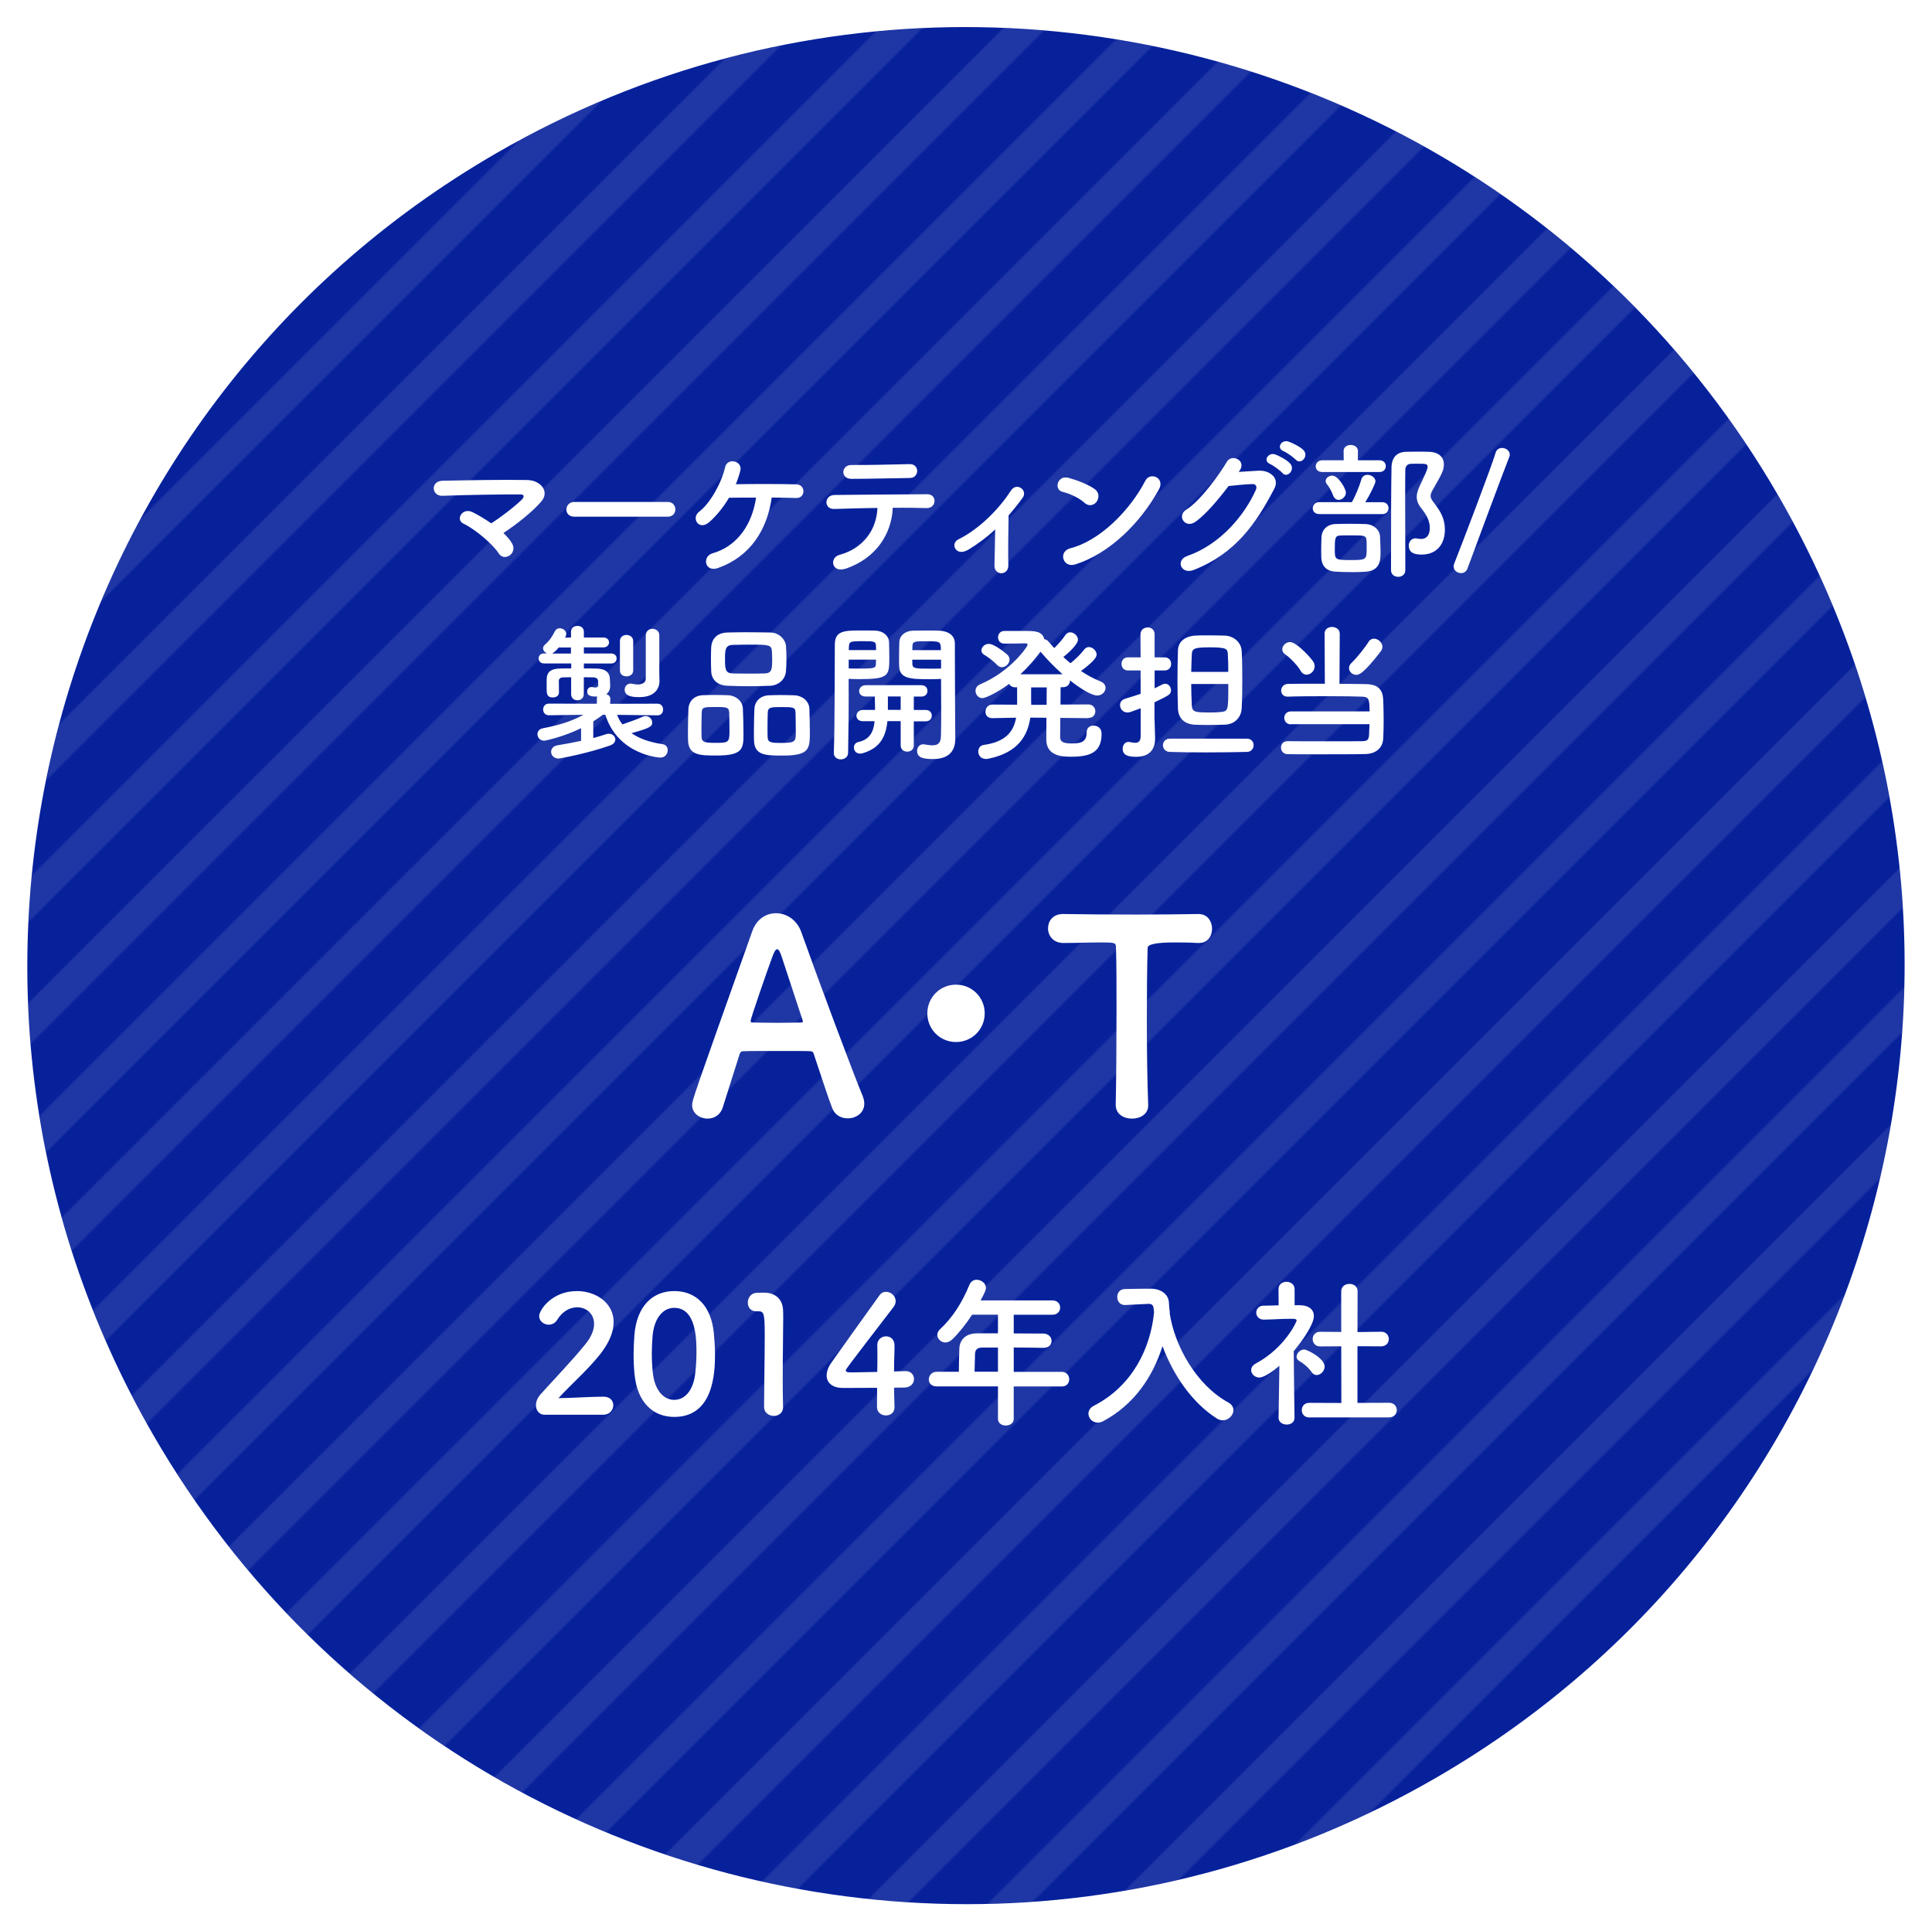
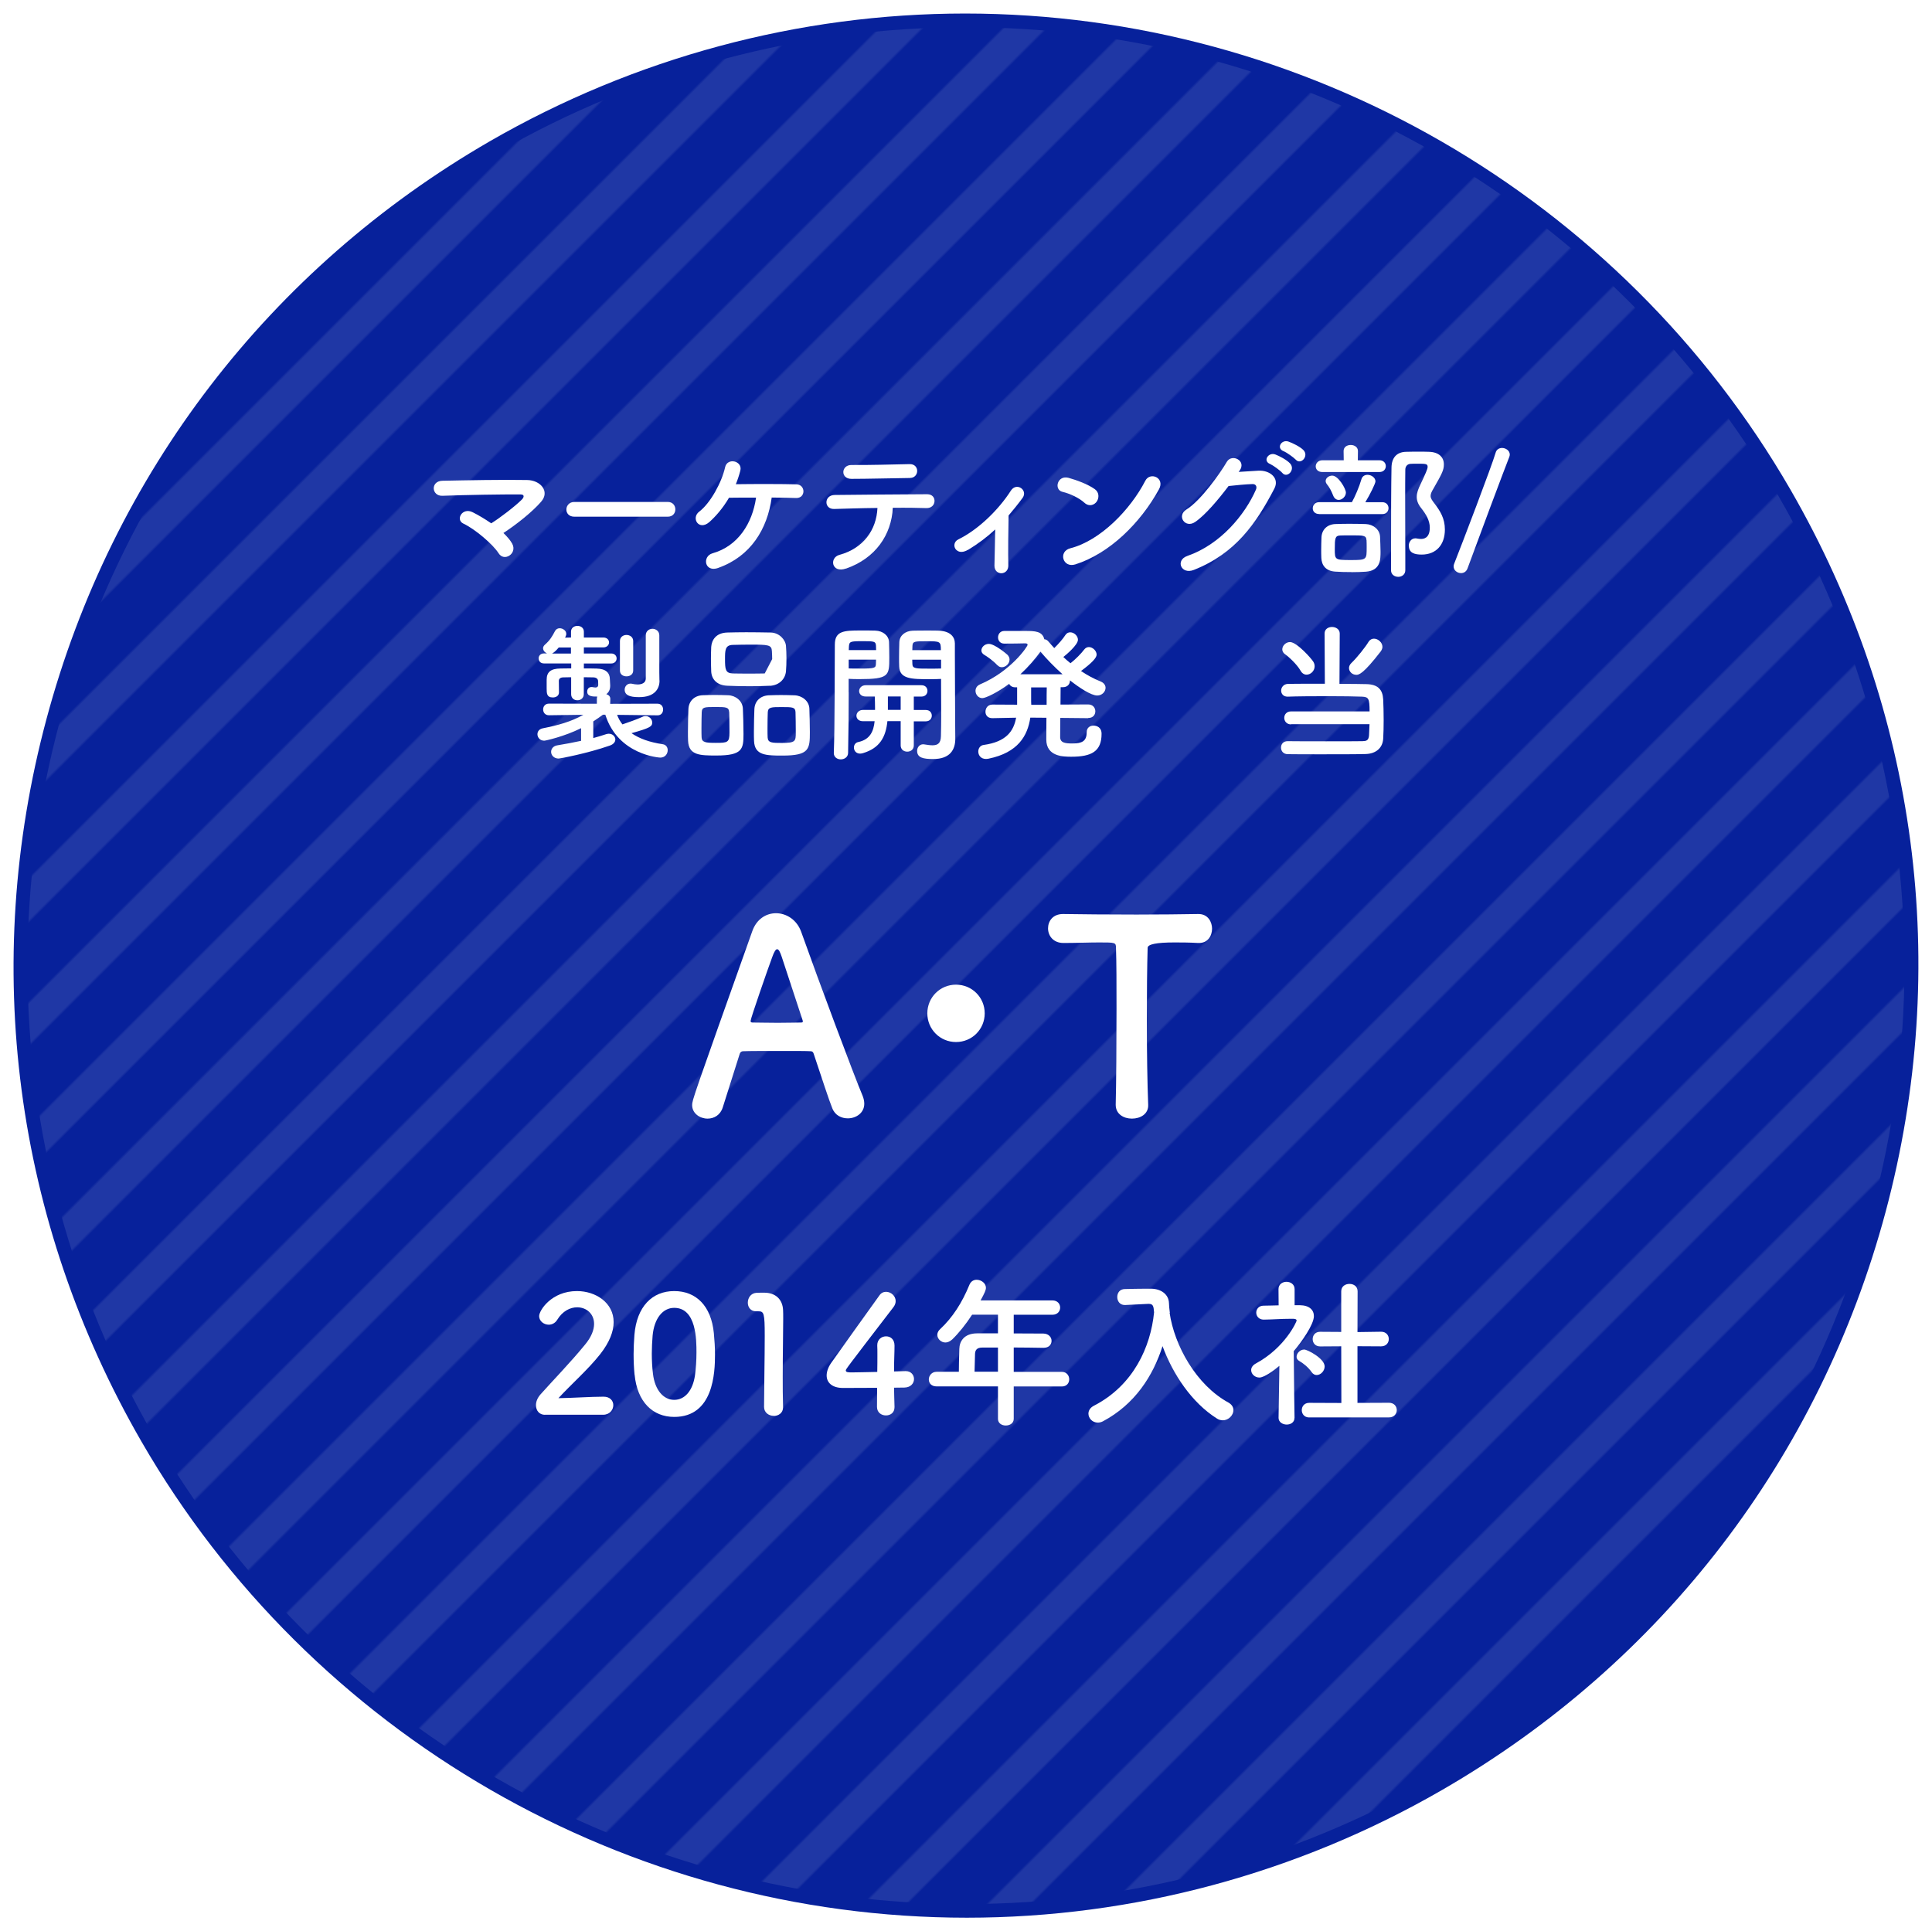
<svg xmlns="http://www.w3.org/2000/svg" id="_レイヤー_2" viewBox="0 0 285.53 285.45">
  <defs>
    <style>.cls-1{fill:none;}.cls-1,.cls-2,.cls-3,.cls-4{stroke-width:0px;}.cls-2{fill:url(#_新規パターンスウォッチ_4);opacity:.1;}.cls-3{fill:#07219b;}.cls-4{fill:#fff;}</style>
    <pattern id="_新規パターンスウォッチ_4" x="0" y="0" width="288" height="348" patternTransform="translate(-1938.58 -1337.75) rotate(45) scale(.18)" patternUnits="userSpaceOnUse" viewBox="0 0 288 348">
      <rect class="cls-1" width="288" height="348" />
      <rect class="cls-4" x="221.5" y="0" width="25" height="348" />
      <rect class="cls-4" x="149.5" y="0" width="25" height="348" />
      <rect class="cls-4" x="77.5" y="0" width="25" height="348" />
      <rect class="cls-4" x="5.5" y="0" width="25" height="348" />
    </pattern>
  </defs>
  <g id="design">
    <path class="cls-3" d="m142.89,283.45c-50.18,0-96.92-26.97-121.98-70.37C2.12,180.53-2.87,142.61,6.86,106.31,16.58,70.01,39.87,39.67,72.41,20.87,93.8,8.53,118.08,2,142.63,2c50.18,0,96.92,26.97,121.98,70.37,18.79,32.55,23.78,70.47,14.06,106.77-9.73,36.3-33.01,66.64-65.56,85.44-21.39,12.35-45.67,18.87-70.22,18.87Z" />
-     <path class="cls-4" d="m142.63,4c47.94,0,94.56,24.87,120.25,69.37,38.3,66.34,15.57,151.17-50.77,189.47-21.84,12.61-45.69,18.61-69.22,18.61-47.94,0-94.56-24.88-120.25-69.37C-15.66,145.74,7.07,60.91,73.41,22.61c21.84-12.61,45.69-18.6,69.22-18.61m0-4h0c-24.91,0-49.53,6.62-71.22,19.14C38.4,38.2,14.79,68.97,4.92,105.79S.12,181.07,19.18,214.08c12.76,22.1,31.18,40.38,53.28,52.86,21.45,12.11,45.8,18.52,70.43,18.52s49.53-6.62,71.22-19.14c33.01-19.06,56.62-49.83,66.49-86.65,9.87-36.82,4.8-75.28-14.26-108.29-12.76-22.1-31.18-40.38-53.28-52.86C191.63,6.4,167.27,0,142.64,0h0Z" />
    <circle class="cls-2" cx="142.76" cy="142.73" r="138.7" />
    <path class="cls-4" d="m75.7,80.36c.4.75.09,1.43-.42,1.76s-1.19.31-1.61-.37c-.79-1.25-3.41-3.52-5.19-4.36-1.21-.57-.15-2.46,1.39-1.67.84.42,1.8.99,2.73,1.63,1.25-.77,3.52-2.51,4.53-3.52.29-.29.46-.75-.2-.75-2.75-.02-8.12.07-11.53.2-1.65.07-1.8-2.18-.02-2.22,3.45-.07,8.87-.18,12.52-.11,1.98.02,3.41,1.69,2.07,3.21-1.32,1.52-3.61,3.34-5.57,4.62.55.53,1.01,1.06,1.3,1.58Z" />
    <path class="cls-4" d="m84.87,76.37c-.79,0-1.17-.53-1.17-1.06s.42-1.12,1.17-1.12h13.82c.75,0,1.12.55,1.12,1.1s-.37,1.08-1.12,1.08h-13.82Z" />
    <path class="cls-4" d="m106.17,83.94c-2.07.73-2.42-1.72-.86-2.16,3.76-1.06,5.88-4.42,6.43-8.23-1.5,0-2.95,0-4,.02-.9,1.54-1.96,2.75-2.9,3.59-1.56,1.36-2.75-.59-1.5-1.54,1.63-1.23,3.32-4.29,3.83-6.58.33-1.45,2.62-.92,2.24.53-.18.7-.4,1.36-.66,2,2.6-.04,7.06-.04,8.96.02.68.02,1.03.53,1.03,1.03s-.35,1.01-1.08.99c-.81-.02-2.13-.07-3.61-.07-.64,4.66-3.1,8.69-7.88,10.39Z" />
    <path class="cls-4" d="m125.04,84.03c-2.16.75-2.51-1.61-.97-2.02,3.5-.95,5.46-3.65,5.61-6.93-2.44.02-4.86.11-6.4.15-.75.02-1.14-.46-1.14-.99s.4-1.08,1.25-1.08c3.12-.04,10.06-.09,13.64-.11.77,0,1.12.53,1.08,1.06-.04.53-.44,1.01-1.21.99-1.21-.04-3.01-.07-4.95-.04-.2,3.98-2.55,7.46-6.91,8.98Zm9.48-13.38c-3.04.04-6.34.13-8.69.13-1.65,0-1.54-2.07.02-2.05,2.77.02,5.7-.07,8.58-.13.77-.02,1.12.51,1.12,1.01s-.37,1.03-1.03,1.03Z" />
    <path class="cls-4" d="m143.02,81.28c-.79.48-1.47.33-1.8-.13-.31-.44-.22-1.12.42-1.43,2.93-1.43,5.94-4.36,7.75-7.19.84-1.32,2.57-.09,1.74,1.06-.7.95-1.39,1.8-2.07,2.6-.04,1.69-.09,5.79-.04,7.37.02.73-.46,1.14-.99,1.17-.53.02-1.06-.35-1.06-1.12.02-1.19.09-3.52.11-5.35-1.21,1.12-2.49,2.09-4.05,3.04Z" />
    <path class="cls-4" d="m160.29,74.33c-.81-.75-2.22-1.39-3.26-1.63-1.32-.31-.77-2.53.9-2.07,1.17.33,2.82.92,3.87,1.67.68.48.64,1.32.29,1.83-.35.51-1.12.81-1.8.2Zm-1.36,9.09c-1.87.59-2.57-1.91-.75-2.38,4.42-1.12,8.87-5.68,11.09-9.99.7-1.36,2.97-.44,2,1.3-2.73,4.95-7.28,9.46-12.34,11.07Z" />
    <path class="cls-4" d="m183.08,69.75c.95-.07,2.02-.13,2.9-.18,1.69-.09,3.17,1.1,2.35,2.66-2.68,5.13-5.72,9.57-11.9,12.01-1.87.73-2.77-1.43-.95-2.07,4.88-1.69,8.51-6.07,10.14-9.81.18-.42,0-.84-.53-.81-.92.02-2.53.18-3.52.29-1.5,1.98-3.43,4.29-4.95,5.32-1.47.99-2.77-.92-1.28-1.85,2.11-1.3,4.97-5.32,5.98-7.06.73-1.23,2.93-.18,1.89,1.3l-.15.2Zm4.62-1.17c-1.12-.46-.24-1.78.77-1.41.59.22,1.69.79,2.18,1.32.86.92-.42,2.27-1.14,1.41-.29-.35-1.36-1.12-1.8-1.32Zm2-1.89c-1.12-.44-.33-1.76.7-1.43.59.2,1.72.75,2.22,1.25.88.88-.37,2.27-1.12,1.43-.31-.33-1.36-1.08-1.8-1.25Z" />
    <path class="cls-4" d="m194.98,75.98c-.66,0-.97-.42-.97-.84,0-.46.33-.92.97-.92h4.82c.44-.77,1.1-2.31,1.39-3.34.13-.51.53-.7.92-.7.55,0,1.17.42,1.17.97,0,.31-.81,1.96-1.5,3.08h2.51c.62,0,.92.44.92.88s-.31.88-.92.88h-9.31Zm.46-6.21c-.68,0-.99-.42-.99-.84,0-.44.35-.9.99-.9h3.15l-.02-1.34v-.02c0-.62.53-.9,1.06-.9s1.06.31,1.06.9v.02l-.02,1.34h3.19c.64,0,.95.44.95.86,0,.44-.31.88-.95.88h-8.4Zm4.33,14.79c-.88,0-1.76-.02-2.42-.07-1.43-.09-2.02-.95-2.07-2.02-.02-.46-.02-.86-.02-1.23,0-.62.02-1.14.04-1.8.04-1.12.81-1.91,2-1.98.62-.02,1.36-.04,2.09-.04.9,0,1.8.02,2.46.04,1.08.04,2.07.79,2.11,1.89.02.79.07,1.47.07,2.18,0,1.19,0,2.79-2.16,2.97-.57.04-1.34.07-2.11.07Zm-2.73-11.29c-.31-.79-.62-1.32-.9-1.65-.15-.18-.22-.35-.22-.53,0-.44.48-.79.97-.79.9,0,2.02,1.94,2.02,2.51s-.55,1.08-1.06,1.08c-.33,0-.64-.2-.81-.62Zm4.91,6.56c-.04-.7-.4-.7-2.35-.7-.57,0-1.12,0-1.52.02-.77.02-.81.42-.81,2s0,1.63,2.38,1.63,2.33-.07,2.33-1.94c0-.31,0-.64-.02-1.01Zm6.25.84c0-.55.37-1.1.97-1.1.07,0,.15,0,.22.02.22.04.42.07.62.07.37,0,1.3-.09,1.3-1.67,0-1.06-.55-1.96-1.25-2.86-.51-.62-.68-1.17-.68-1.69,0-.62.24-1.19.53-1.8.77-1.63,1.08-2.31,1.08-2.64,0-.46-.31-.46-1.52-.46-.35,0-.7,0-1.01.02-.48.02-.77.4-.77.86-.02,1.32-.02,2.66-.02,4.03,0,2.93.02,5.96.02,9.04v1.8c0,.64-.53.97-1.03.97-.55,0-1.08-.33-1.08-.97,0-9.35.02-12.3.07-15.18.02-1.41.73-2.31,2.18-2.33.59-.02,1.23-.02,1.91-.02.48,0,.97,0,1.45.02,1.47.04,2.2.81,2.2,1.85,0,.84-.24,1.32-1.54,3.59-.29.48-.42.79-.42,1.08,0,.35.2.64.59,1.14.81,1.08,1.52,2.16,1.52,3.83,0,2.27-1.3,3.7-3.43,3.7-1.01,0-1.89-.22-1.89-1.28Z" />
    <path class="cls-4" d="m215.93,84.71c-.55,0-1.1-.4-1.1-.99,0-.13.02-.26.09-.42,1.01-2.53,5.63-14.63,6.12-16.39.13-.48.53-.7.95-.7.55,0,1.14.4,1.14.97,0,.11-.02.22-.07.35-.62,1.54-5.1,13.53-6.18,16.5-.18.48-.57.68-.95.68Z" />
    <path class="cls-4" d="m97.14,105.73l-5.94-.07c.2.53.46.99.79,1.41.84-.29,2.18-.75,3.01-1.14.13-.07.29-.09.42-.09.53,0,.97.46.97.95,0,.59-.31.81-3.06,1.58,1.17.81,2.68,1.34,4.6,1.63.51.07.75.46.75.88,0,.53-.37,1.1-1.1,1.1-.07,0-6.23-.35-8.12-6.34h-.35c-.48.35-.95.68-1.43.99v2.46c.7-.18,1.36-.4,1.89-.57.13-.04.29-.07.4-.07.57,0,.97.42.97.86,0,.33-.24.7-.84.9-3.34,1.17-7.37,1.91-7.53,1.91-.73,0-1.12-.51-1.12-.99,0-.44.31-.88.95-.97,1.14-.18,2.35-.42,3.48-.66v-1.87c-2.46,1.23-5.26,1.85-5.44,1.85-.64,0-1.01-.48-1.01-.95,0-.4.24-.77.79-.88,2.29-.46,4.16-.97,5.96-1.98l.07-.02-5.1.07h-.02c-.57,0-.86-.42-.86-.86s.29-.86.88-.86l7.06.02v-.73c0-.13.02-.24.07-.33-.68,0-1.5,0-1.5-.75,0-.33.22-.66.62-.66h.11c.15.02.33.07.48.07.22,0,.42-.09.42-.4v-.02s0-.35-.02-.55c-.02-.29-.24-.53-.75-.53-.44,0-.9-.02-1.36-.02v2.51c0,.59-.48.9-.95.9s-.92-.31-.92-.9v-2.51c-.37,0-.75.02-1.12.02-.48,0-.7.2-.7.53,0,.44.02,1.06.02,1.69,0,.51-.44.75-.9.75-.92,0-.92-.62-.92-1.36v-1.25c0-1.17.62-1.65,2.05-1.67.48,0,1.03-.02,1.58-.02v-.73h-4.03c-.53,0-.79-.37-.79-.75,0-.35.26-.73.79-.73h.46c-.33-.13-.59-.44-.59-.77,0-.18.09-.35.26-.51.75-.66,1.08-1.21,1.5-2.02.15-.29.42-.42.7-.42.46,0,.97.35.97.84,0,.09-.02.2-.07.31-.04.07-.07.15-.11.24l.88-.02v-.86c0-.57.46-.86.95-.86s.95.29.95.86v.86h2.88c.55,0,.84.35.84.73,0,.35-.29.73-.84.73h-2.88v.9h4.03c.55,0,.81.37.81.73,0,.37-.26.75-.81.75h-4.03v.73c.66,0,1.3,0,1.89.02,1.36.04,1.96.59,1.96,1.69,0,.26.04.57.04.77v.09c0,.51-.18.95-.57,1.23.33.11.59.33.59.7l-.02.73,6.98-.02c.57,0,.84.42.84.86s-.26.86-.81.86h-.02Zm-12.76-9.13v-.9h-1.8c-.44.53-.75.77-.99.9h2.79Zm7.24-1.85c0-.59.48-.9.97-.9s.99.31.99.9v4.36c0,.57-.48.86-.99.86s-.97-.29-.97-.86v-4.36Zm5.85,5.83v.04c0,1.21-.75,2.42-2.99,2.42-.79,0-2.16-.04-2.16-1.1,0-.46.33-.9.88-.9.09,0,.18.02.29.04.2.04.44.09.7.09.62,0,1.25-.2,1.25-.88v-6.38c0-.64.51-.97.99-.97s1.01.33,1.01.97v5.5l.02,1.17Z" />
-     <path class="cls-4" d="m105.87,111.67c-2.42,0-4.09-.02-4.18-2.18-.02-.37-.02-.84-.02-1.32,0-1.19.04-2.57.07-3.34.04-1.19.86-2,2.07-2.07.62-.02,1.21-.04,1.78-.04.68,0,1.34.02,2.02.04,1.12.04,2.13.84,2.18,1.98.04.9.09,2.55.09,3.76,0,2.2-.13,3.17-4,3.17Zm1.89-6.42c-.04-.73-.44-.75-2.05-.75s-1.96.02-2,.75c-.02.48-.04,1.5-.04,2.38,0,.55,0,1.06.02,1.36.04.73.57.81,2.07.81,1.78,0,2.05-.04,2.05-1.54,0-.92-.02-2.38-.04-3.01Zm5.99-3.89c-.95.04-1.91.07-2.88.07-1.1,0-2.22-.02-3.32-.07-1.58-.04-2.38-.95-2.44-2.11-.02-.62-.04-1.28-.04-1.89s.02-1.23.04-1.74c.07-.97.66-2.09,2.4-2.13.81-.02,1.78-.04,2.77-.04,1.19,0,2.44.02,3.59.04,1.32.02,2.22,1.08,2.29,1.98.04.55.07,1.17.07,1.78,0,.7-.02,1.39-.07,1.96-.09,1.1-.95,2.09-2.4,2.16Zm.37-3.94c0-.4-.02-.79-.04-1.17-.04-.95-.55-.97-3.21-.97-.86,0-1.74.02-2.6.04-1.1.04-1.12.79-1.12,2.09,0,1.54.07,2.09,1.14,2.13.77.02,1.58.02,2.38.02s1.61,0,2.35-.02c1.06-.04,1.1-.64,1.1-2.13Zm1.54,14.26c-2.46,0-4.14-.02-4.22-2.18-.02-.37-.02-.84-.02-1.32,0-1.19.04-2.57.07-3.34.04-1.19.86-2,2.11-2.07.64-.02,1.23-.04,1.8-.04.68,0,1.34.02,2.02.04,1.12.04,2.16.84,2.2,1.98.02.81.07,2.29.07,3.45,0,2.51-.07,3.48-4.03,3.48Zm1.91-6.42c-.04-.73-.4-.75-2.05-.75-1.5,0-2,0-2.05.75-.02.48-.04,1.5-.04,2.38,0,.55,0,1.06.02,1.36.04.81.68.81,2.09.81,2.02,0,2.07-.24,2.07-1.54,0-.92-.02-2.38-.04-3.01Z" />
+     <path class="cls-4" d="m105.87,111.67c-2.42,0-4.09-.02-4.18-2.18-.02-.37-.02-.84-.02-1.32,0-1.19.04-2.57.07-3.34.04-1.19.86-2,2.07-2.07.62-.02,1.21-.04,1.78-.04.68,0,1.34.02,2.02.04,1.12.04,2.13.84,2.18,1.98.04.9.09,2.55.09,3.76,0,2.2-.13,3.17-4,3.17Zm1.89-6.42c-.04-.73-.44-.75-2.05-.75s-1.96.02-2,.75c-.02.48-.04,1.5-.04,2.38,0,.55,0,1.06.02,1.36.04.73.57.81,2.07.81,1.78,0,2.05-.04,2.05-1.54,0-.92-.02-2.38-.04-3.01Zm5.99-3.89c-.95.04-1.91.07-2.88.07-1.1,0-2.22-.02-3.32-.07-1.58-.04-2.38-.95-2.44-2.11-.02-.62-.04-1.28-.04-1.89s.02-1.23.04-1.74c.07-.97.66-2.09,2.4-2.13.81-.02,1.78-.04,2.77-.04,1.19,0,2.44.02,3.59.04,1.32.02,2.22,1.08,2.29,1.98.04.55.07,1.17.07,1.78,0,.7-.02,1.39-.07,1.96-.09,1.1-.95,2.09-2.4,2.16Zm.37-3.94c0-.4-.02-.79-.04-1.17-.04-.95-.55-.97-3.21-.97-.86,0-1.74.02-2.6.04-1.1.04-1.12.79-1.12,2.09,0,1.54.07,2.09,1.14,2.13.77.02,1.58.02,2.38.02s1.61,0,2.35-.02Zm1.54,14.26c-2.46,0-4.14-.02-4.22-2.18-.02-.37-.02-.84-.02-1.32,0-1.19.04-2.57.07-3.34.04-1.19.86-2,2.11-2.07.64-.02,1.23-.04,1.8-.04.68,0,1.34.02,2.02.04,1.12.04,2.16.84,2.2,1.98.02.81.07,2.29.07,3.45,0,2.51-.07,3.48-4.03,3.48Zm1.91-6.42c-.04-.73-.4-.75-2.05-.75-1.5,0-2,0-2.05.75-.02.48-.04,1.5-.04,2.38,0,.55,0,1.06.02,1.36.04.81.68.81,2.09.81,2.02,0,2.07-.24,2.07-1.54,0-.92-.02-2.38-.04-3.01Z" />
    <path class="cls-4" d="m125.43,102.34c0,2.46-.02,5.79-.09,8.93,0,.64-.55.97-1.08.97s-1.03-.33-1.03-.92v-.04c.15-4.07.11-11.35.15-16,0-2.02,1.34-2.09,3.79-2.09.88,0,1.78,0,2.2.02,1.12.04,1.98.73,2.02,1.69.02.75.04,1.52.04,2.27,0,2.71-.02,3.21-4.47,3.21-.59,0-1.14-.02-1.54-.04v2Zm4.05-6.25c0-.24-.02-.46-.02-.66-.04-.64-.29-.66-1.98-.66-1.83,0-1.98.04-2.02.84,0,.15-.02.31-.02.48h4.05Zm-4.05,1.41v1.3c.33.02.99.02,1.67.02,2.18,0,2.33-.09,2.35-.68,0-.2.02-.42.02-.64h-4.05Zm9.62,9.09v3.59c0,.62-.48.92-.97.92s-.97-.31-.97-.92v-3.59h-1.96c-.24,2.35-1.12,3.98-3.61,4.73-.15.04-.29.07-.42.07-.62,0-.92-.46-.92-.9,0-.37.22-.73.64-.81,1.74-.37,2.27-1.58,2.42-3.08h-1.72c-.66,0-.97-.4-.97-.81s.35-.86.97-.86h1.78v-.35c0-.57-.02-1.12-.04-1.63h-1.34c-.66,0-.97-.4-.97-.81s.35-.86.97-.86h8.23c.62,0,.9.42.9.84s-.29.84-.9.84h-1.12v1.98h1.76c.62,0,.9.42.9.84s-.29.84-.9.84h-1.76Zm-1.94-3.65h-1.89v1.98h1.89v-1.98Zm4.36-2.55c-2.77,0-4.51-.02-4.58-1.87-.02-.42-.02-.88-.02-1.34,0-.75.02-1.52.04-2.27.04-.97.86-1.65,1.98-1.69.42-.02,1.36-.02,2.27-.02.66,0,1.28,0,1.65.02,1.65.09,2.31.92,2.31,1.89v1.63c0,3.3.04,6.91.04,9.73,0,1.06.02,1.98.02,2.75,0,1.58-.77,2.97-3.26,2.97-1.5,0-2.38-.2-2.38-1.21,0-.48.33-.97.9-.97.07,0,.11.02.18.02.44.07.84.13,1.19.13.73,0,1.23-.26,1.25-1.34.02-.88.04-1.89.04-2.93,0-1.58-.02-3.26-.02-4.64v-.9c-.4.02-.99.04-1.63.04Zm1.58-4.29c0-1.3-.09-1.32-2.09-1.32-1.83,0-2.07.02-2.11.68,0,.2-.02.42-.02.64h4.22Zm.04,1.41h-4.27c0,.22.02.44.02.64.02.68.51.68,2.46.68.73,0,1.47,0,1.78-.02v-1.3Z" />
    <path class="cls-4" d="m160.81,106.15l-4.11-.04c-.02,1.41-.02,2.6-.02,2.88.04.81.75.9,1.83.9,1.41,0,2.09-.35,2.09-1.65,0-.68.48-.99,1.01-.99.44,0,1.19.22,1.19,1.21,0,2.6-1.47,3.39-4.47,3.39-1.19,0-3.7-.02-3.7-2.55,0-.29,0-1.65.02-3.21l-2.38-.02c-.4,2.68-1.8,5.17-6.18,6.07-.13.02-.26.04-.37.04-.77,0-1.14-.55-1.14-1.1,0-.44.26-.9.79-.97,3.32-.46,4.44-2.02,4.8-4.03l-3.5.07h-.02c-.7,0-1.01-.46-1.01-.95,0-.53.35-1.06,1.03-1.06l3.65.02v-2.57h-.26c-.48,0-.77-.22-.92-.51-1.72,1.28-3.48,2.11-3.96,2.11-.59,0-1.01-.53-1.01-1.08,0-.37.2-.75.66-.95,4.58-1.94,7.04-5.61,7.04-5.85,0-.15-.13-.22-.35-.22-.81.02-1.85.04-3.1.04-.62,0-.92-.46-.92-.92s.31-.95.92-.95h3.1c1.41,0,2.53.02,2.82,1.23.22,0,.42.11.59.31.29.33.57.66.88.99.64-.62,1.3-1.39,1.63-1.91.2-.31.46-.42.73-.42.57,0,1.14.53,1.14,1.1,0,.75-1.69,2.18-2.16,2.55.35.33.68.62,1.06.92.75-.59,1.58-1.43,2.02-2.02.2-.26.44-.37.7-.37.55,0,1.14.55,1.14,1.12,0,.48-.73,1.25-2.31,2.42.92.62,1.89,1.14,2.93,1.56.48.2.7.57.7.92,0,.57-.51,1.14-1.23,1.14-.9,0-2.64-1.14-4.03-2.24v.04c0,.48-.33.97-1.03.97h-.35c0,.66-.02,1.58-.02,2.57l4.09-.02c.7,0,1.06.51,1.06,1.01s-.33.99-1.03.99h-.02Zm-13.42-7.83c-.62-.68-1.56-1.32-1.91-1.52-.31-.18-.44-.42-.44-.66,0-.48.48-.97,1.1-.97.88,0,2.71,1.56,2.77,1.63.2.22.29.46.29.68,0,.62-.57,1.14-1.14,1.14-.24,0-.46-.09-.66-.31Zm9.64,1.34c-1.23-1.1-2.38-2.29-3.26-3.34-.79,1.08-1.78,2.24-2.97,3.34h6.23Zm-2.35,4.51c0-.99,0-1.91.02-2.57h-2.31v2.07c0,.18.02.33.02.51h2.27Z" />
-     <path class="cls-4" d="m168.57,104.69c-1.56.59-1.65.62-1.94.62-.68,0-1.1-.55-1.1-1.08,0-.4.22-.79.75-.95.84-.26,1.58-.48,2.29-.73v-3.45h-1.87c-.64,0-.95-.48-.95-.97s.31-.97.95-.97h1.87l-.02-3.39c0-.68.53-1.03,1.06-1.03s1.03.33,1.03,1.03v3.39h1.47c.66,0,.97.48.97.97s-.31.97-.97.97h-1.47v2.64c.37-.18.75-.37,1.14-.57.13-.07.29-.11.42-.11.48,0,.86.46.86.95,0,.59-.15.7-2.44,1.8v2.18c0,.35.07,2.35.09,3.12v.11c0,1.41-.73,2.64-2.77,2.64-1.06,0-2.02-.15-2.02-1.19,0-.51.31-1.01.86-1.01.07,0,.13,0,.2.02.29.07.55.11.79.11.46,0,.79-.2.81-.95v-4.16Zm15.71,4.49c.66,0,.99.48.99.97s-.33.97-.99.99c-1.52.04-3.83.07-6.07.07-2,0-3.98-.02-5.33-.07-.66-.02-1.01-.51-1.01-.99s.35-.97,1.01-.97h11.4Zm-5.39-2.02c-.79,0-1.61-.02-2.29-.04-1.56-.09-2.44-.92-2.51-2.38-.04-1.25-.07-2.62-.07-4.03,0-1.54.02-3.15.07-4.6.04-1.25,1.01-2.05,2.51-2.16.53-.04,1.17-.04,1.85-.04.9,0,1.85.02,2.57.04,1.21.04,2.42.9,2.49,2.31.07,1.3.09,2.75.09,4.27,0,1.39-.02,2.79-.09,4.14-.07,1.36-.99,2.35-2.42,2.44-.59.02-1.39.04-2.2.04Zm2.64-7.85c0-.95-.02-1.83-.07-2.6-.04-.79-.15-1.03-2.66-1.03-2.2,0-2.64.15-2.66,1.03-.04.79-.07,1.67-.09,2.6h5.48Zm-5.48,1.8c0,1.08.04,2.16.09,3.17.07.95.4,1.03,2.71,1.03.59,0,1.19-.02,1.58-.07,1.1-.13,1.1-.18,1.1-4.14h-5.48Z" />
    <path class="cls-4" d="m190.81,107.07c-.66,0-1.01-.48-1.01-.97s.35-.95,1.01-.95h11.6c0-1.96-.18-2.13-1.12-2.18-.97-.04-2.93-.07-4.97-.07-2.35,0-4.8.02-5.99.07h-.04c-.64,0-.95-.44-.95-.9s.35-.97,1.03-.99c1.06-.02,3.21-.02,5.43-.02l-.04-7.42c0-.66.55-.97,1.1-.97s1.14.33,1.14.97l-.04,7.44c1.69,0,3.21.02,4,.04,1.69.04,2.38.81,2.46,2.24.04.84.07,1.94.07,3.06,0,.99-.02,2-.07,2.79-.09,1.34-1.06,2.2-2.6,2.24-1.34.04-3.98.04-6.47.04-2.02,0-3.96,0-5.02-.02-.68,0-1.01-.48-1.01-.97s.33-.95.97-.95h.02c1.21.02,3.48.02,5.68.02s4.36,0,5.37-.02c.55-.02.92-.07.97-.9.02-.44.04-1.01.07-1.61h-11.6Zm1.41-7.92c-.53-.95-1.8-2.11-2.29-2.44-.29-.2-.42-.46-.42-.73,0-.55.53-1.08,1.14-1.08,1.01,0,3.19,2.46,3.46,2.93.13.22.18.44.18.66,0,.68-.59,1.23-1.19,1.23-.33,0-.66-.18-.88-.57Zm8.21.59c-.57,0-1.06-.46-1.06-.99,0-.26.11-.53.37-.77.79-.75,2.05-2.33,2.51-3.1.22-.35.51-.48.81-.48.62,0,1.25.57,1.25,1.21,0,.22-.09.44-.24.66-2.57,3.32-3.21,3.48-3.65,3.48Z" />
    <path class="cls-4" d="m125.29,165.3c-.92,0-1.88-.44-2.28-1.48-.48-1.16-1.52-4.36-2.76-8.08-.08-.24-.2-.36-.44-.36-.64-.04-2.28-.04-4.08-.04-2.4,0-5.08,0-5.92.04-.2,0-.4.12-.48.36-1,3.16-1.92,6.04-2.52,7.96-.36,1.12-1.28,1.64-2.24,1.64-1.12,0-2.28-.76-2.28-2,0-.72.12-1.04,8.88-25.68.64-1.84,2.08-2.68,3.52-2.68,1.52,0,3.08.96,3.72,2.76,2.56,7.2,7.76,21.12,9.08,24.24.16.4.24.8.24,1.16,0,1.36-1.2,2.16-2.44,2.16Zm-6.68-14.52c-1.24-3.76-2.44-7.4-3.08-9.36-.24-.72-.44-1.12-.68-1.12-.2,0-.44.36-.72,1.16-.6,1.6-3.2,9.08-3.2,9.44,0,.16.08.24.32.24.8,0,2.28.04,3.68.04s2.84-.04,3.4-.04c.24,0,.32-.04.32-.16,0-.04,0-.12-.04-.2Z" />
    <path class="cls-4" d="m141.29,154.02c-2.36,0-4.24-1.88-4.24-4.24s1.88-4.24,4.24-4.24,4.24,1.88,4.24,4.24-1.88,4.24-4.24,4.24Z" />
    <path class="cls-4" d="m164.89,163.26c.08-3.12.12-8.92.12-14.2,0-3.52,0-6.84-.08-8.96,0-.8-.12-.8-2.48-.8-1.52,0-3.4.08-5.28.08-1.52,0-2.28-1.08-2.28-2.16s.72-2.12,2.2-2.12h.08c2.4.04,6.64.08,10.8.08,3.4,0,6.8-.04,9.08-.08,1.56-.04,2.08,1.28,2.08,2.16,0,1.08-.64,2.12-1.92,2.12h-.16c-1.36-.08-2.52-.08-3.48-.08q-3.96,0-3.96.8c-.08,2.72-.12,6.6-.12,10.52,0,4.8.08,9.68.2,12.64.08,1.4-1.16,2.08-2.4,2.08s-2.4-.68-2.4-2.04v-.04Z" />
    <path class="cls-4" d="m80.55,209.12c-.84,0-1.34-.62-1.34-1.42,0-.53.22-1.1.7-1.63,1.66-1.87,4.44-4.73,6.55-7.32.96-1.15,1.34-2.21,1.34-3.07,0-1.51-1.15-2.45-2.5-2.45-1.03,0-2.16.55-2.95,1.85-.31.5-.79.72-1.25.72-.72,0-1.42-.53-1.42-1.27,0-.84,1.82-3.7,5.59-3.7,2.78,0,5.42,1.73,5.42,4.58,0,1.37-.58,2.95-1.99,4.75-1.82,2.3-4.18,4.34-6.17,6.5,1.99-.02,4.7-.22,6.67-.22.98,0,1.44.62,1.44,1.25,0,.7-.53,1.42-1.51,1.42h-8.59Z" />
    <path class="cls-4" d="m93.78,203.19c-.1-1.03-.14-2.04-.14-3.05,0-.91.05-1.85.12-2.83.34-4.18,2.62-6.48,5.88-6.48s5.47,2.21,5.86,6.22c.1,1.06.17,2.11.17,3.14,0,2.71-.22,9.24-6.02,9.24-3.19,0-5.47-2.21-5.86-6.24Zm8.93.1c.14-1.06.22-2.23.22-3.38,0-1.85,0-6.6-3.29-6.6-1.68,0-2.95,1.54-3.19,4.1-.07.89-.12,1.78-.12,2.64,0,1.01.05,2.02.17,3,.29,2.45,1.58,3.86,3.14,3.86s2.74-1.34,3.07-3.62Z" />
    <path class="cls-4" d="m114.34,209.27c-.7,0-1.42-.46-1.42-1.32,0-2.23.1-7.34.1-10.51,0-3.36-.12-3.62-.94-3.62h-.34c-.82,0-1.22-.62-1.22-1.27,0-.7.43-1.39,1.25-1.46.48-.02.67-.02,1.18-.02,1.66,0,2.71.98,2.78,2.57.02.31.02.74.02,1.27,0,1.92-.07,5.14-.07,8.57,0,1.49,0,3,.05,4.49v.05c0,.84-.7,1.27-1.39,1.27Z" />
    <path class="cls-4" d="m132.2,207.94v.05c0,.84-.62,1.22-1.27,1.22s-1.32-.41-1.32-1.27.02-1.82.02-2.81c-2.33.02-4.8.02-5.04.02-1.61,0-2.42-.79-2.42-1.85,0-.55.22-1.2.67-1.85,1.44-2.04,5.4-7.58,7.13-9.98.26-.38.62-.53.98-.53.72,0,1.42.6,1.42,1.37,0,.29-.1.6-.34.91-7.03,9.15-7.03,9.17-7.03,9.34,0,.29.38.29.98.29.82,0,2.26-.05,3.67-.07.02-.96.02-1.87.02-2.59,0-.53,0-.96-.02-1.27v-.1c0-.84.65-1.3,1.3-1.3s1.25.43,1.25,1.37c0,1.13-.07,2.04-.07,3.82.89-.02,1.54-.05,1.66-.05h.07c.79,0,1.22.58,1.22,1.18s-.46,1.22-1.39,1.25c-.29,0-.86.02-1.56.02,0,.79.05,1.75.07,2.83Z" />
    <path class="cls-4" d="m149.82,204.92v4.8c0,.65-.58.98-1.18.98s-1.15-.34-1.15-.98v-4.8h-9.07c-.79,0-1.15-.5-1.15-1.03s.41-1.13,1.15-1.13h3.29c0-.79.02-1.68.07-3.38.02-1.08.67-2.3,2.64-2.3h3.07v-2.76h-3.82c-.94,1.44-1.99,2.74-2.93,3.65-.34.31-.7.46-1.01.46-.65,0-1.2-.53-1.2-1.13,0-.29.12-.58.41-.84,1.85-1.73,3.24-3.89,4.34-6.58.22-.5.62-.72,1.06-.72.67,0,1.37.5,1.37,1.18,0,.36-.19.77-.79,1.87h10.61c.77,0,1.15.53,1.15,1.06s-.38,1.06-1.15,1.06h-5.71v2.76c1.46,0,2.95.02,4.39.02.79.02,1.2.55,1.2,1.08s-.38,1.03-1.18,1.03h-.02c-1.39-.02-2.93-.05-4.39-.05v3.6h7.1c.72,0,1.1.55,1.1,1.1s-.36,1.06-1.1,1.06h-7.1Zm-2.33-5.74h-2.33c-.82,0-1.03.41-1.06.91-.02.74-.05,1.78-.07,2.66h3.46v-3.58Z" />
    <path class="cls-4" d="m172.86,194.05c.7,4.8,3.91,10.66,8.71,13.27.5.29.72.7.72,1.1,0,.74-.7,1.51-1.58,1.51-.26,0-.58-.07-.86-.26-3.72-2.35-6.5-6.53-8.04-10.7-1.42,4.46-4.13,8.62-8.81,11.11-.26.14-.53.19-.77.19-.79,0-1.37-.65-1.37-1.32,0-.43.24-.89.82-1.18,5.83-3,8.38-8.69,8.88-13.8-.07-.91-.14-1.25-.79-1.25h-.07l-3.41.17h-.07c-.72,0-1.1-.58-1.1-1.18s.36-1.18,1.13-1.18c.96-.02,2.04-.05,3.12-.05h.77c1.44.02,2.57.82,2.62,2.11.02.43.05.89.12,1.34h.02l-.02.1Z" />
    <path class="cls-4" d="m191.31,209.58c0,.67-.58.98-1.15.98s-1.2-.34-1.2-.98v-.02l.12-7.68c-.84.72-2.26,1.73-2.95,1.73s-1.22-.53-1.22-1.1c0-.36.22-.72.7-.98,4.32-2.33,6.02-6.19,6.02-6.34,0-.24-.36-.26-.53-.26h-.43c-1.37,0-2.4.1-3.89.12h-.02c-.72,0-1.1-.53-1.1-1.03s.36-1.03,1.08-1.03c.74-.02,1.49-.02,2.23-.05l-.02-2.4c0-.72.6-1.08,1.18-1.08s1.2.36,1.2,1.08v2.38h.79c1.39.02,2.06.7,2.06,1.61,0,1.25-1.82,3.82-2.98,5.18.02,3.72.12,9.86.12,9.86v.02Zm2.54-6.77c-.5-.72-1.25-1.32-1.85-1.66-.26-.14-.38-.38-.38-.6,0-.53.53-1.08,1.13-1.08.46,0,3.02,1.32,3.02,2.5,0,.67-.58,1.27-1.18,1.27-.26,0-.53-.12-.74-.43Zm-.36,6.7c-.74,0-1.1-.55-1.1-1.08s.36-1.08,1.1-1.08l4.75.02-.02-8.38-3.12.02c-.74,0-1.1-.55-1.1-1.08s.36-1.08,1.08-1.08h.02l3.12.02v-6c0-.74.6-1.1,1.22-1.1s1.2.36,1.2,1.1l-.02,6.02,3.48-.05h.02c.74,0,1.13.53,1.13,1.08s-.38,1.08-1.15,1.08l-3.48-.02v8.38l4.66-.02c.77,0,1.15.55,1.15,1.08s-.38,1.08-1.15,1.08h-11.79Z" />
  </g>
</svg>